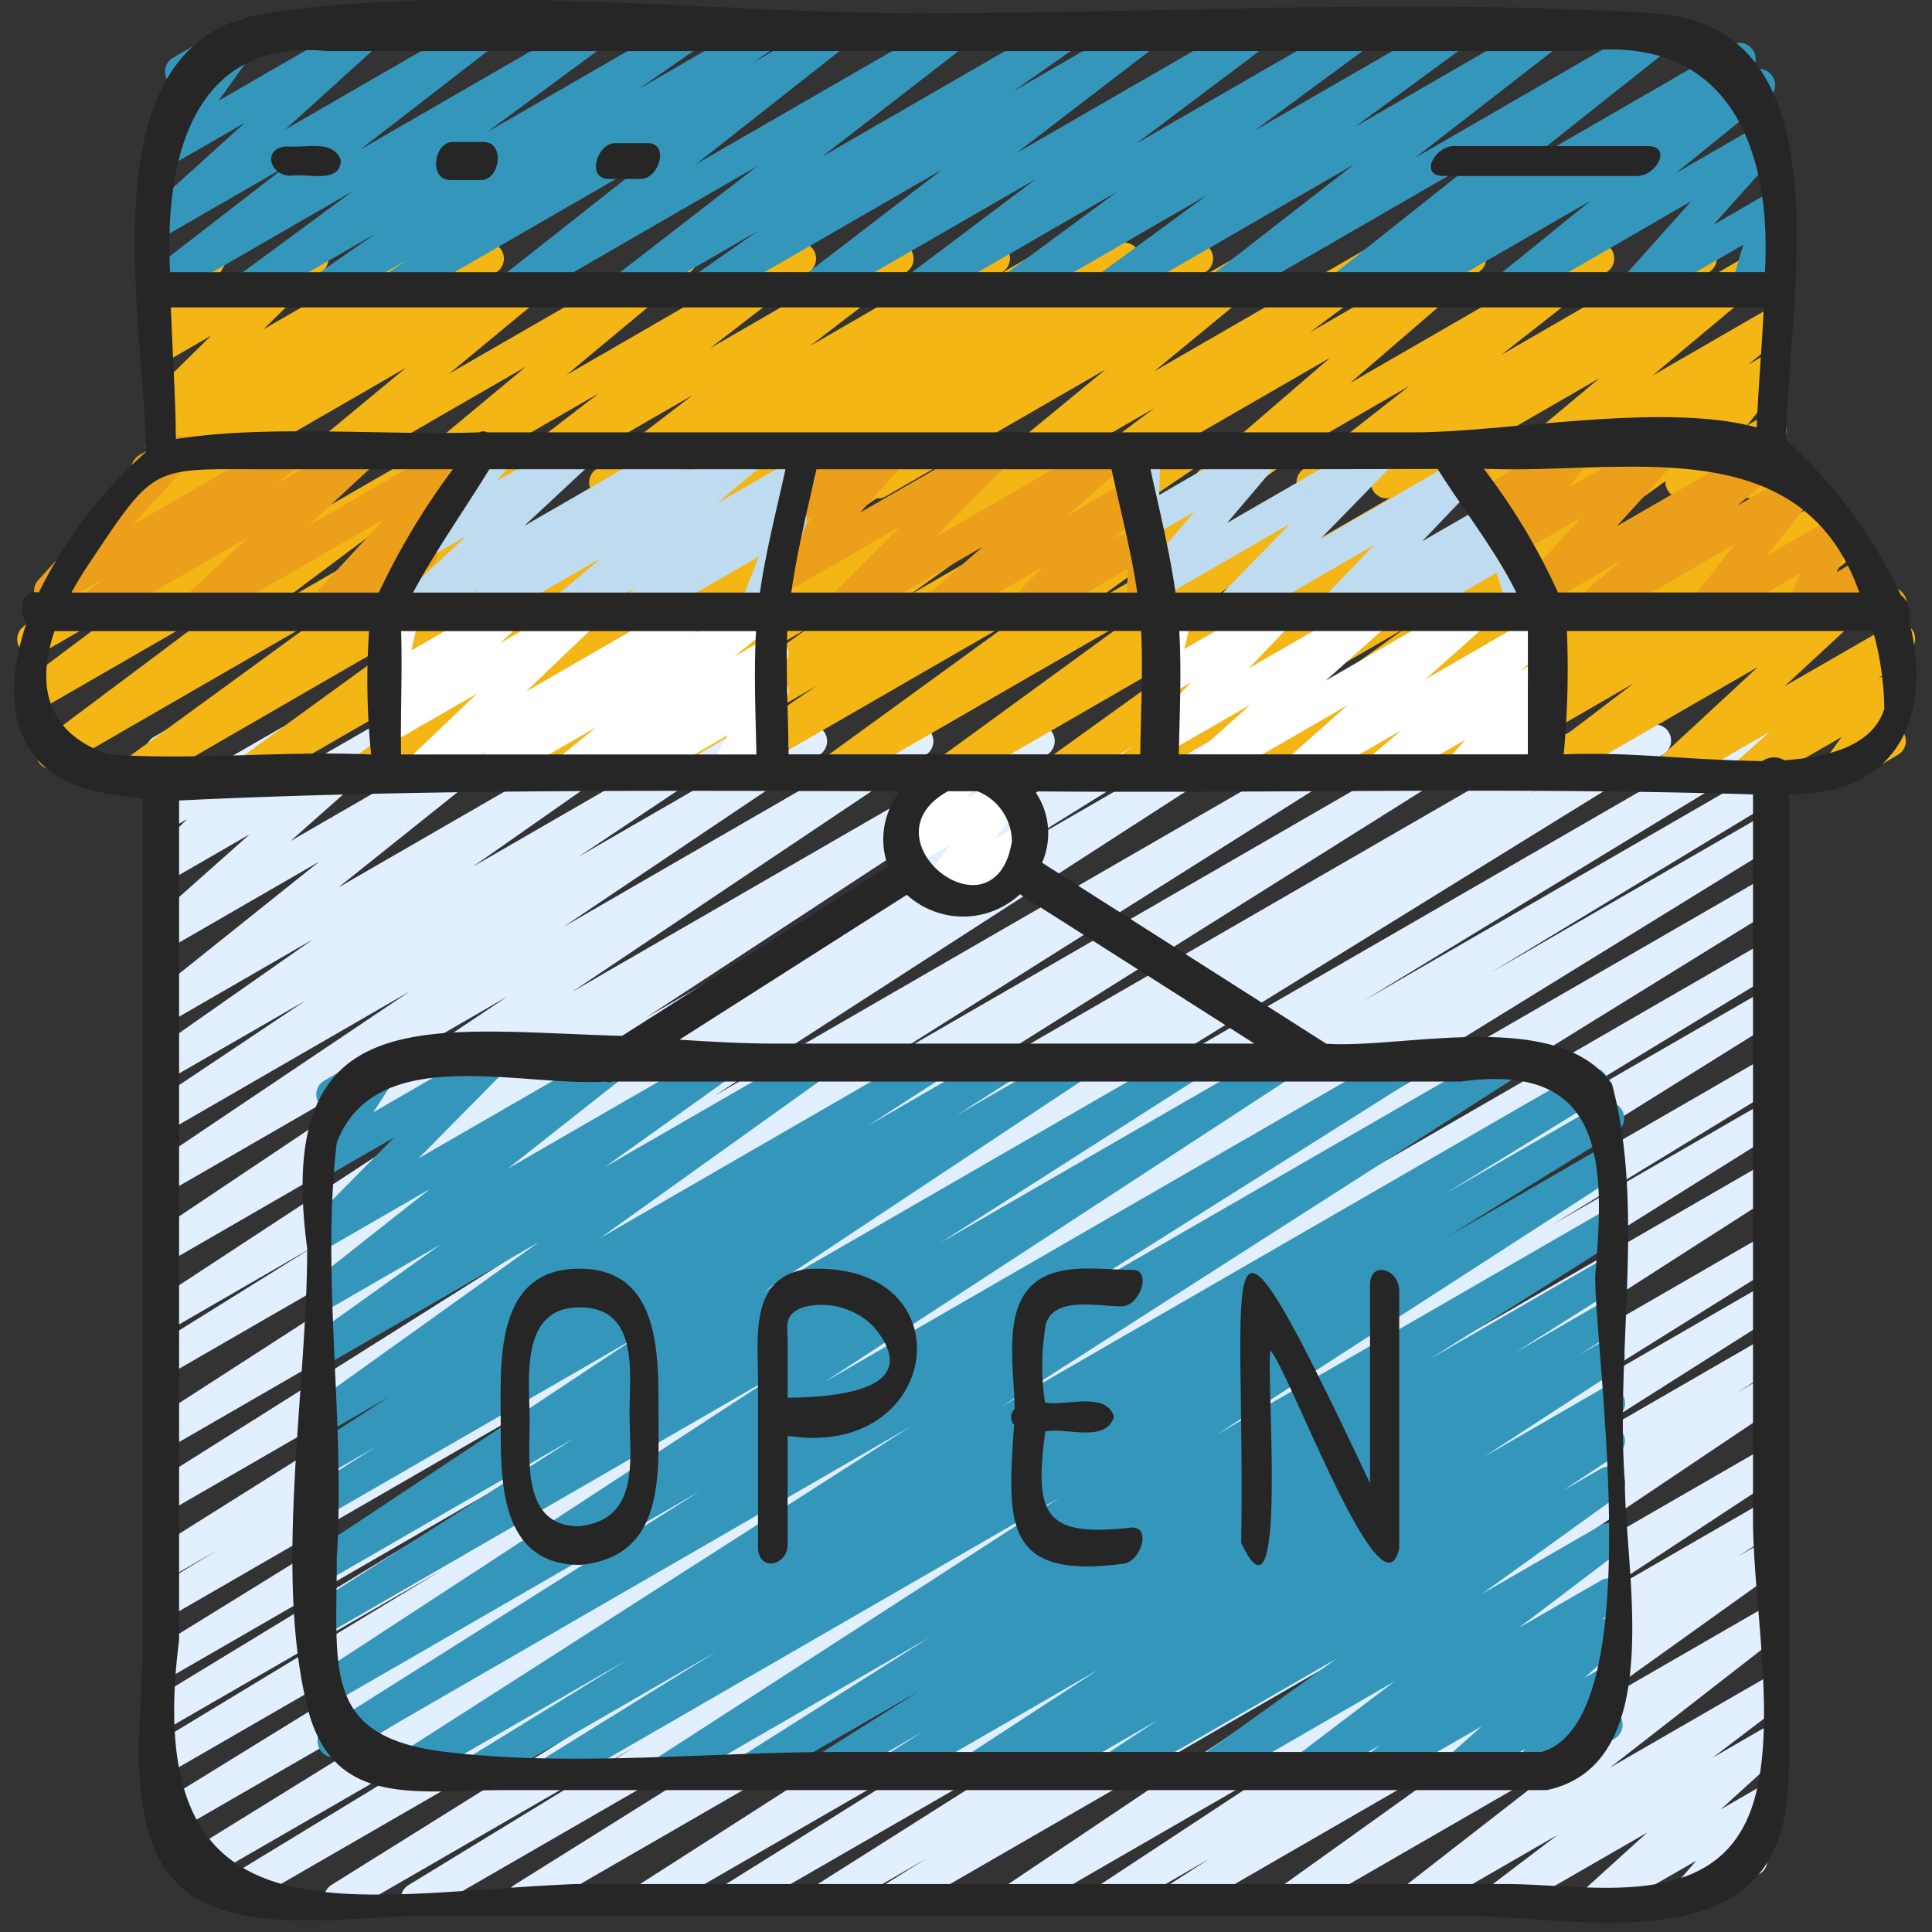
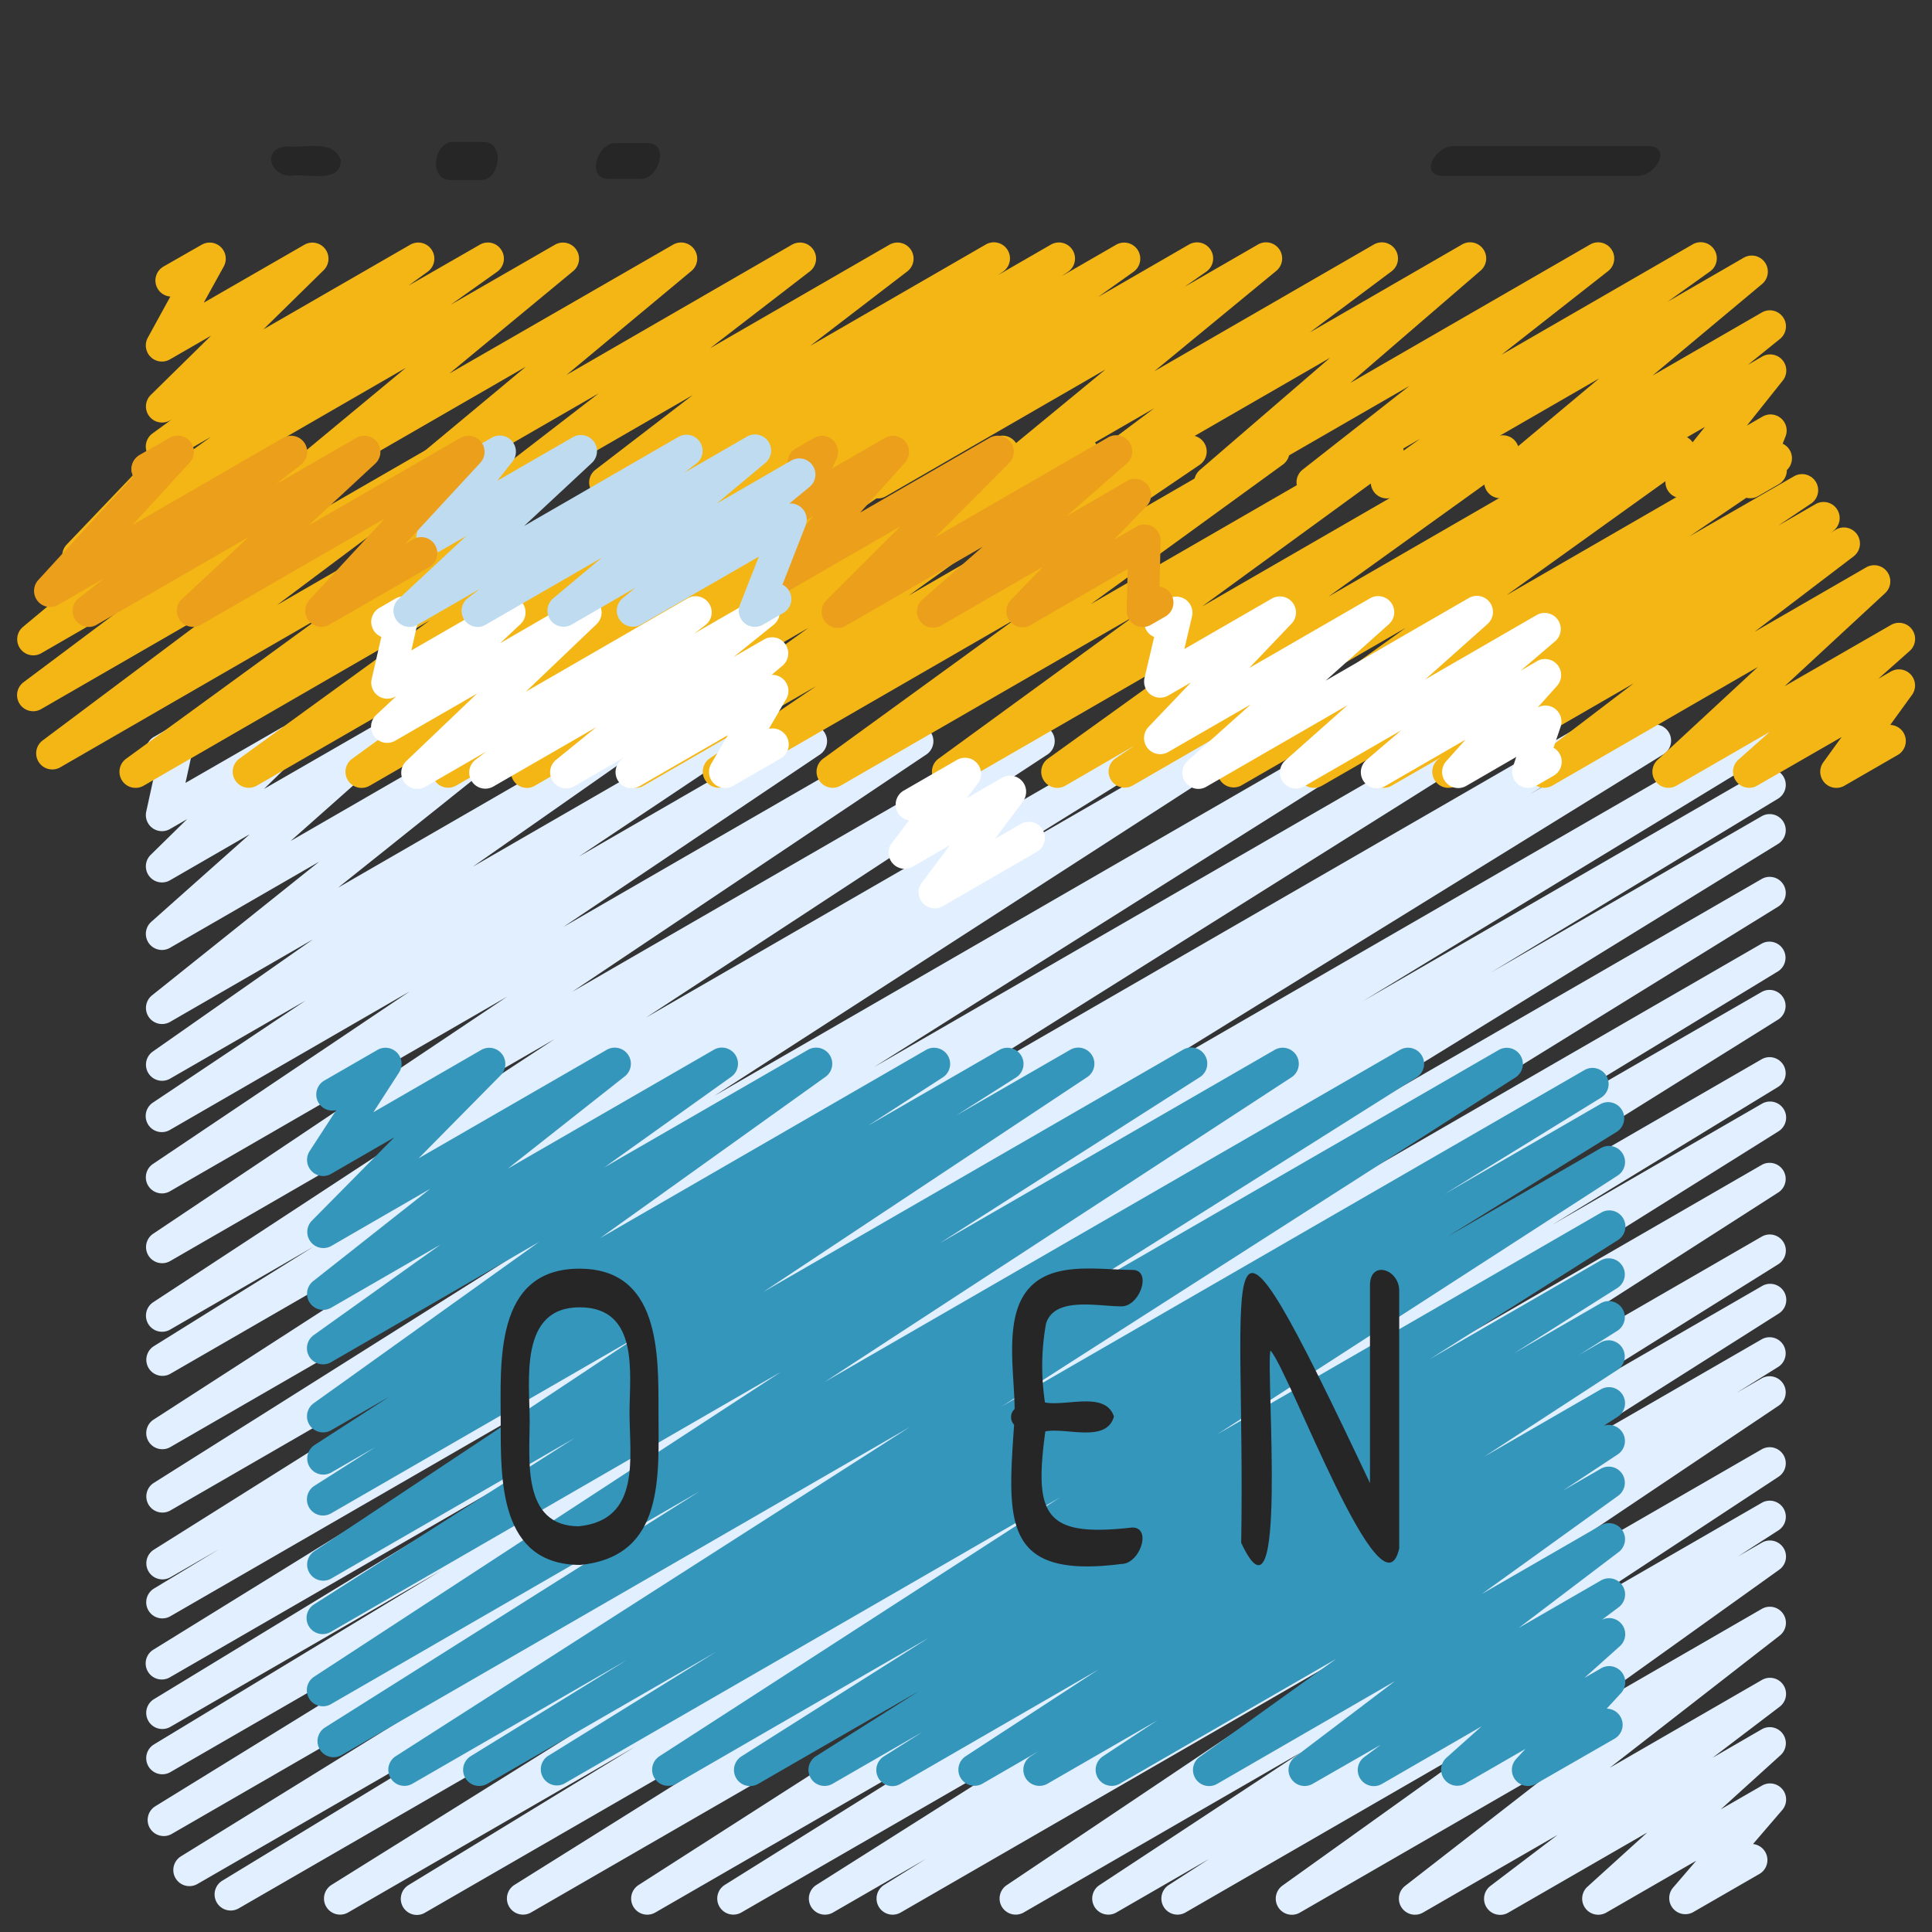
<svg xmlns="http://www.w3.org/2000/svg" id="icons" viewBox="0 0 60 60" width="512" height="512">
  <rect x="0" y="0" width="60" height="60" fill="#333333" stroke="none" />
  <path d="M12.948,59.47a.5.5,0,0,1-.261-.927l7.042-4.3L10.8,59.4a.5.5,0,0,1-.515-.856L30.189,46.114,7.4,59.274a.5.5,0,0,1-.51-.859l10.889-6.628L6.128,58.511a.5.5,0,0,1-.513-.858L26.578,44.689,5.331,56.956a.5.5,0,0,1-.513-.858L25.086,43.606,5.28,55.041a.5.5,0,0,1-.509-.86l8.938-5.412L5.28,53.635a.5.5,0,0,1-.509-.86l12.587-7.66L5.28,52.088a.5.5,0,0,1-.512-.859L22.789,40.091,5.28,50.2a.5.5,0,0,1-.509-.86L6.8,48.114l-1.517.875a.5.5,0,0,1-.515-.856L22.8,36.8,5.28,46.915a.5.5,0,0,1-.516-.855l15.411-9.712L5.28,44.946a.5.5,0,0,1-.521-.852l16.42-10.6L5.28,42.67a.5.5,0,0,1-.513-.857l4.978-3.1L5.28,41.294a.5.5,0,0,1-.524-.851l12.465-8.171L5.28,39.166a.5.5,0,0,1-.528-.848l11-7.367L5.28,36.995a.5.5,0,0,1-.529-.848l7.974-5.358-7.445,4.3a.5.5,0,0,1-.528-.849l4.739-3.167L5.28,33.5a.5.5,0,0,1-.537-.842l4.978-3.486L5.28,31.737a.5.5,0,0,1-.562-.823L9.91,26.762,5.28,29.435a.5.5,0,0,1-.582-.807l3.057-2.719L5.28,27.338a.5.5,0,0,1-.6-.79l1.131-1.109-.532.307a.5.5,0,0,1-.738-.539l.311-1.421a.5.5,0,0,1-.073-.9l.5-.289a.5.5,0,0,1,.739.539l-.258,1.178L8.738,22.6a.5.5,0,0,1,.6.79L8.2,24.5l3.3-1.9a.5.5,0,0,1,.582.806L9.027,26.117l6.108-3.526a.5.5,0,0,1,.562.823L10.5,27.567l8.624-4.978a.5.5,0,0,1,.537.842l-4.977,3.485,7.5-4.329a.5.5,0,0,1,.529.849L17.979,26.6l6.957-4.016a.5.5,0,0,1,.673.168.5.5,0,0,1-.144.68l-7.971,5.356,10.749-6.206a.5.5,0,0,1,.528.848l-11,7.37,14.237-8.22a.5.5,0,0,1,.524.851L20.065,31.6,35.7,22.579a.5.5,0,0,1,.514.858l-4.969,3.089,6.841-3.949a.5.5,0,0,1,.521.853L22.18,34.035l19.85-11.46a.5.5,0,0,1,.517.856l-15.4,9.707,18.3-10.565a.5.5,0,0,1,.516.857L27.931,34.758,49.039,22.57a.5.5,0,0,1,.509.861L47.5,24.671l3.641-2.1a.5.5,0,0,1,.512.859L33.631,34.565l20.781-12a.5.5,0,0,1,.51.86L42.338,31.085,54.72,23.937a.5.5,0,0,1,.509.86l-8.937,5.411,8.428-4.865a.5.5,0,0,1,.512.858L34.965,38.692l19.755-11.4a.5.5,0,0,1,.512.858L34.258,41.116,54.72,29.3a.5.5,0,0,1,.509.859l-10.87,6.616L54.72,30.8a.5.5,0,0,1,.514.856l-19.92,12.44L54.72,32.89a.5.5,0,0,1,.51.859l-7.036,4.295,6.526-3.768a.5.5,0,0,1,.515.857L40.088,44.619,54.72,36.172a.5.5,0,0,1,.519.853L38.424,47.809,54.72,38.4a.5.5,0,0,1,.514.857l-8.1,5.062,7.582-4.377a.5.5,0,0,1,.517.856L46.472,46.35l8.248-4.762a.5.5,0,0,1,.513.857l-1.314.818.8-.462a.5.5,0,0,1,.528.847l-11.173,7.5L54.72,45.005a.5.5,0,0,1,.524.85l-6.289,4.139,5.765-3.327a.5.5,0,0,1,.52.853l-1.266.817.746-.431a.5.5,0,0,1,.541.839L48.73,53.419l5.99-3.457a.5.5,0,0,1,.556.827L49.992,54.9l4.728-2.729a.5.5,0,0,1,.552.831l-2.085,1.585L54.72,53.7a.5.5,0,0,1,.586.8L53.441,56.19l1.279-.737a.5.5,0,0,1,.629.759l-.908,1.056a.5.5,0,0,1,.2.929L52.589,59.38a.5.5,0,0,1-.629-.759l.717-.834-2.8,1.615a.5.5,0,0,1-.586-.8l1.865-1.691L46.84,59.4a.5.5,0,0,1-.553-.831l2.086-1.585L44.187,59.4a.5.5,0,0,1-.556-.827l5.285-4.108L40.366,59.4a.5.5,0,0,1-.541-.839l6.529-4.673L36.806,59.4a.5.5,0,0,1-.521-.852l1.266-.817L34.659,59.4a.5.5,0,0,1-.524-.85l6.284-4.136L31.781,59.4a.5.5,0,0,1-.528-.847l11.175-7.5L27.963,59.4a.5.5,0,0,1-.514-.857l1.312-.816-2.9,1.673a.5.5,0,0,1-.517-.855L34.106,53,23.013,59.4a.5.5,0,0,1-.515-.856l8.1-5.063L20.342,59.4a.5.5,0,0,1-.52-.853L36.64,47.765,16.481,59.4a.5.5,0,0,1-.515-.856L31.114,49.06,13.2,59.4A.5.5,0,0,1,12.948,59.47Z" fill="#e1efff" />
  <path d="M5.409,15.5a.5.5,0,0,1-.291-.906l1.433-1.027L5.278,14.3a.5.5,0,0,1-.546-.836l.6-.437-.052.03a.5.5,0,0,1-.6-.789l1.875-1.843-1.278.737a.5.5,0,0,1-.687-.674l.7-1.278a.5.5,0,0,1-.211-.933L6.263,7.6a.5.5,0,0,1,.687.674L6.328,9.4,9.454,7.6a.5.5,0,0,1,.6.789L8.181,10.228,12.739,7.6a.5.5,0,0,1,.546.836l-.6.436L14.9,7.6a.494.494,0,0,1,.669.162.5.5,0,0,1-.128.677L14,9.462,17.234,7.6a.5.5,0,0,1,.57.817L13.956,11.6,20.9,7.6a.5.5,0,0,1,.571.817l-3.876,3.226,7-4.044a.5.5,0,0,1,.555.829l-3.095,2.385,5.568-3.214a.5.5,0,0,1,.555.829l-3.017,2.314,5.445-3.144a.5.5,0,0,1,.536.844l-.153.105,1.645-.949a.5.5,0,0,1,.535.844l-.2.135,1.7-.98a.5.5,0,0,1,.539.84L34.1,9.225l2.829-1.633a.5.5,0,0,1,.537.842l-.675.473,2.281-1.316a.5.5,0,0,1,.568.818l-3.788,3.118,6.818-3.936a.5.5,0,0,1,.549.833l-2.542,1.9L45.409,7.59a.5.5,0,0,1,.576.811l-4.049,3.49,7.45-4.3a.5.5,0,0,1,.558.826l-3.314,2.6,5.934-3.426a.5.5,0,0,1,.541.84l-1.314.938L54.15,8.005a.5.5,0,0,1,.572.816l-3.4,2.842,3.4-1.963a.5.5,0,0,1,.563.821l-1,.807.441-.255a.5.5,0,0,1,.641.744l-1.115,1.4.484-.279a.5.5,0,0,1,.715.617l-.237.6a.493.493,0,0,1,.211.2.5.5,0,0,1-.183.682l-.64.37a.5.5,0,0,1-.714-.616L54,14.521l-1.53.883a.5.5,0,0,1-.641-.744l1.116-1.4-3.718,2.146a.5.5,0,0,1-.564-.821l1-.807-2.821,1.629a.5.5,0,0,1-.571-.816l3.394-2.84L43.324,15.41a.5.5,0,0,1-.541-.84l1.322-.944-3.091,1.785a.5.5,0,0,1-.559-.826l3.316-2.6-5.938,3.427a.5.5,0,0,1-.576-.811l4.049-3.489-7.452,4.3a.5.5,0,0,1-.549-.833l2.54-1.9-4.736,2.733a.5.5,0,0,1-.567-.818l3.788-3.118-6.821,3.938a.5.5,0,0,1-.537-.842l.675-.474-2.284,1.318a.5.5,0,0,1-.539-.84l1.117-.794-2.832,1.635a.5.5,0,0,1-.535-.844l.2-.139-1.7.984a.5.5,0,0,1-.535-.844l.142-.1-1.635.944a.5.5,0,0,1-.555-.829l3.022-2.318-5.453,3.148A.5.5,0,0,1,15.5,14.6l3.094-2.384-5.569,3.215a.5.5,0,0,1-.57-.818l3.875-3.224L9.324,15.431a.5.5,0,0,1-.569-.818l3.849-3.19-6.945,4.01A.491.491,0,0,1,5.409,15.5Z" fill="#f4b615" />
-   <path d="M7.644,9.5a.5.5,0,0,1-.3-.9l3.606-2.658L5.28,9.212a.5.5,0,0,1-.555-.828L8.891,5.159,5.28,7.243a.5.5,0,0,1-.585-.8L7.6,3.816,5.28,5.152a.5.5,0,0,1-.656-.723L5.9,2.645l-.042.023a.5.5,0,0,1-.5-.865L7.411.62a.5.5,0,0,1,.656.724L6.788,3.128,11.171.6a.5.5,0,0,1,.585.8l-2.9,2.623L14.792.6a.5.5,0,0,1,.556.828L11.182,4.65,18.2.6a.5.5,0,0,1,.547.835l-3.608,2.66L21.2.6a.5.5,0,0,1,.536.842L19.843,2.76,23.588.6a.5.5,0,0,1,.532.845l-.737.5L25.72.6a.5.5,0,0,1,.559.825L21.615,5.1l7.8-4.5a.5.5,0,0,1,.556.828L25.534,4.863,32.923.6a.5.5,0,0,1,.537.841l-2,1.4L35.346.6a.5.5,0,0,1,.554.829L31.574,4.748,38.764.6a.5.5,0,0,1,.55.832L35.3,4.45,41.976.6a.5.5,0,0,1,.546.835L38.958,4.058,44.951.6a.5.5,0,0,1,.545.836l-3.43,2.511L47.866.6a.5.5,0,0,1,.557.827L43.947,4.9,51.4.6a.5.5,0,0,1,.561.824l-4.7,3.731L53.771,1.4a.5.5,0,0,1,.535.844l-.061.041.138-.079a.5.5,0,0,1,.564.821l-2.9,2.348,2.672-1.542a.5.5,0,0,1,.623.766L53.213,6.981,54.735,6.1a.5.5,0,0,1,.729.577l-.412,1.361a.5.5,0,0,1,.2.93L54.5,9.4a.5.5,0,0,1-.728-.577L54.141,7.6,51.014,9.4a.5.5,0,0,1-.623-.765l2.131-2.387L47.059,9.407a.5.5,0,0,1-.565-.821l2.9-2.349L43.9,9.409a.5.5,0,0,1-.534-.845l.051-.034-1.526.881a.5.5,0,0,1-.561-.824l4.7-3.733-7.9,4.559a.5.5,0,0,1-.557-.827l4.476-3.478L34.592,9.415a.5.5,0,0,1-.545-.836l3.429-2.512-5.8,3.35a.5.5,0,0,1-.547-.835L34.69,5.958,28.7,9.419a.5.5,0,0,1-.55-.832l4.011-3.02L25.48,9.421a.5.5,0,0,1-.554-.829L29.253,5.27,22.059,9.423a.5.5,0,0,1-.538-.842l2.006-1.4L19.633,9.424a.5.5,0,0,1-.556-.828l4.441-3.437L16.126,9.426a.5.5,0,0,1-.56-.825l4.663-3.679L12.423,9.429a.5.5,0,0,1-.532-.846l.743-.507L10.288,9.43a.5.5,0,0,1-.536-.843l1.89-1.319L7.894,9.431A.494.494,0,0,1,7.644,9.5Z" fill="#3596bc" />
  <path d="M16.367,24.47a.5.5,0,0,1-.279-.915L18.84,21.7l-4.678,2.7a.5.5,0,0,1-.532-.845l3.7-2.531L11.483,24.4a.5.5,0,0,1-.544-.838l5.921-4.292L7.974,24.4a.5.5,0,0,1-.544-.837l5.924-4.3L4.462,24.4a.5.5,0,0,1-.545-.837L9.962,19.16,1.868,23.832A.5.5,0,0,1,1.318,23l5.814-4.355L1.28,22.021a.5.5,0,0,1-.55-.833l3.394-2.542L1.28,20.288a.5.5,0,0,1-.57-.816l2.51-2.091-.537.309a.5.5,0,0,1-.612-.778l2.054-2.15a.5.5,0,0,1,.21-.629l.93-.536a.5.5,0,0,1,.611.779l-.673.705L7.773,13.6a.5.5,0,0,1,.571.816L5.832,16.506l5.041-2.91a.5.5,0,0,1,.55.833L8.03,16.97,13.875,13.6a.5.5,0,0,1,.55.833L8.609,18.786,17.6,13.6a.5.5,0,0,1,.544.837l-6.043,4.4,9.082-5.243a.5.5,0,0,1,.544.837l-5.924,4.3L24.7,13.593a.5.5,0,0,1,.544.838L19.32,18.724l8.89-5.132a.5.5,0,0,1,.532.846l-3.7,2.53,5.848-3.376a.5.5,0,0,1,.529.847L28.669,16.29l4.676-2.7a.5.5,0,0,1,.542.839l-5.661,4.063,8.494-4.9a.5.5,0,0,1,.531.847l-3.313,2.249,5.363-3.1a.5.5,0,0,1,.544.837l-5.971,4.337,8.965-5.175a.5.5,0,0,1,.545.837l-6.051,4.409,9.09-5.247a.5.5,0,0,1,.542.839l-5.71,4.105,8.566-4.945a.5.5,0,0,1,.525.851l-.609.4,2.166-1.25a.5.5,0,0,1,.542.839l-5.656,4.058L54.9,13.8a.5.5,0,0,1,.532.846l-2.965,2.012L55.7,14.8a.5.5,0,0,1,.53.848l-1.01.679,1.165-.672a.5.5,0,0,1,.53.847l-.062.042.167-.1a.5.5,0,0,1,.552.83L54.49,19.621l3.464-2a.5.5,0,0,1,.59.8l-3.119,2.888,3.3-1.9a.5.5,0,0,1,.582.807l-.971.861.389-.223a.5.5,0,0,1,.655.725l-.677.934a.5.5,0,0,1,.235.932l-1.659.957a.5.5,0,0,1-.621-.1.5.5,0,0,1-.034-.628l.568-.784L54.568,24.4a.5.5,0,0,1-.582-.806l.973-.864L52.065,24.4a.5.5,0,0,1-.589-.8l3.118-2.887L48.207,24.4a.5.5,0,0,1-.553-.83l3.078-2.345L45.23,24.4a.5.5,0,0,1-.673-.167.5.5,0,0,1,.143-.679l.065-.044-1.543.89a.5.5,0,0,1-.53-.847l1-.672L41.058,24.4a.5.5,0,0,1-.532-.846L43.5,21.539,38.538,24.4A.5.5,0,0,1,38,23.563L43.653,19.5l-8.485,4.9a.5.5,0,0,1-.524-.85l.6-.4L33.087,24.4a.5.5,0,0,1-.542-.839l5.711-4.106L29.689,24.4a.5.5,0,0,1-.544-.837l6.051-4.41L26.106,24.4a.5.5,0,0,1-.544-.837l5.97-4.336L22.57,24.4a.5.5,0,0,1-.531-.846l3.309-2.246L19.99,24.4a.5.5,0,0,1-.542-.839l5.66-4.063-8.491,4.9A.5.5,0,0,1,16.367,24.47Z" fill="#f4b615" />
  <path d="M12.961,24.5a.5.5,0,0,1-.345-.862l2.2-2.1L12.28,23a.5.5,0,0,1-.592-.8l.624-.585-.032.018a.5.5,0,0,1-.737-.545l.3-1.31a.491.491,0,0,1-.247-.215.5.5,0,0,1,.182-.682l.5-.29a.5.5,0,0,1,.738.545L12.775,20.2l2.789-1.609a.5.5,0,0,1,.592.8l-.623.585,2.4-1.388a.5.5,0,0,1,.595.795l-2.2,2.1,5.024-2.9a.5.5,0,0,1,.554.83l-.34.259,1.9-1.094a.5.5,0,0,1,.565.821L22.78,20.406l.948-.547a.5.5,0,0,1,.573.815l-.337.284a.511.511,0,0,1,.375.147.5.5,0,0,1,.077.605l-.539.925a.509.509,0,0,1,.551.236.5.5,0,0,1-.183.683l-1.477.852a.5.5,0,0,1-.682-.684l.518-.89-2.74,1.582a.5.5,0,0,1-.573-.814l.092-.078-1.554.9a.5.5,0,0,1-.565-.82l1.254-1.019-3.2,1.845a.5.5,0,0,1-.553-.83l.337-.258-1.894,1.094A.489.489,0,0,1,12.961,24.5Z" fill="#fff" />
  <path d="M37.218,24.5a.5.5,0,0,1-.333-.873l1.961-1.752L36.28,23.354a.5.5,0,0,1-.612-.778l1.319-1.383-.707.408a.5.5,0,0,1-.736-.547l.3-1.273a.485.485,0,0,1-.244-.213.5.5,0,0,1,.182-.682l.5-.29a.5.5,0,0,1,.737.547l-.238,1.014L39.5,18.588a.5.5,0,0,1,.612.777l-1.319,1.383,3.756-2.168a.5.5,0,0,1,.583.806l-1.963,1.753,4.446-2.567a.5.5,0,0,1,.582.807L44.263,21.1l3.461-2a.5.5,0,0,1,.575.812l-1.079.922.511-.3a.5.5,0,0,1,.623.767l-.6.671a.5.5,0,0,1,.556.052.5.5,0,0,1,.156.548l-.221.649a.512.512,0,0,1,.188.185.5.5,0,0,1-.182.684l-.538.311a.5.5,0,0,1-.725-.593l.1-.3-1.554.9a.5.5,0,0,1-.622-.766l.6-.67-2.5,1.443a.5.5,0,0,1-.576-.812l1.083-.924L40.5,24.422a.5.5,0,0,1-.582-.807L41.851,21.9,37.468,24.43A.489.489,0,0,1,37.218,24.5Z" fill="#fff" />
-   <path d="M49.27,19.482a.5.5,0,0,1-.322-.882l1.423-1.2L47.918,18.82a.5.5,0,0,1-.619-.769l1.807-1.981L47,17.287a.5.5,0,0,1-.644-.739l.629-.81-.679.392a.5.5,0,0,1-.729-.289l-.33-1.1a.5.5,0,0,1-.313-.928L45.3,13.6a.5.5,0,0,1,.434-.033.5.5,0,0,1,.294.322l.32,1.062L48.7,13.593a.5.5,0,0,1,.645.739l-.63.81L51.4,13.59a.5.5,0,0,1,.619.769l-1.808,1.982,4.6-2.653a.5.5,0,0,1,.571.816L53.959,15.7l1.681-.97a.5.5,0,0,1,.642.742l-1.4,1.774,1.894-1.094a.5.5,0,0,1,.706.639l-.44.976.7-.406a.5.5,0,0,1,.732.3l.163.589a.512.512,0,0,1,.513.244.5.5,0,0,1-.183.684l-.4.229a.513.513,0,0,1-.439.03.5.5,0,0,1-.292-.33l-.154-.556-1.488.858a.5.5,0,0,1-.706-.638l.441-.976-2.8,1.619a.5.5,0,0,1-.643-.742l1.4-1.774-4.366,2.52A.5.5,0,0,1,49.27,19.482Z" fill="#ec9f1b" />
-   <path d="M38.108,19.49a.5.5,0,0,1-.358-.849l2.32-2.378L36.1,18.552a.5.5,0,0,1-.63-.757L37.083,15.9l-1.353.781a.5.5,0,0,1-.75-.446l.039-1.454a.5.5,0,0,1-.18-.928l.449-.259a.5.5,0,0,1,.75.445L36,15.372l3.084-1.781a.5.5,0,0,1,.631.757L38.108,16.24l4.6-2.654a.5.5,0,0,1,.608.782L41,16.745l4.178-2.412a.5.5,0,0,1,.612.777l-1.623,1.7,1.856-1.071a.5.5,0,0,1,.6.789l-.068.067a.5.5,0,0,1,.715.3l.391,1.338a.5.5,0,0,1,.386.914L47.6,19.4a.5.5,0,0,1-.73-.292l-.387-1.323-2.812,1.623a.5.5,0,0,1-.6-.789l.069-.066-1.49.859a.5.5,0,0,1-.612-.777l1.622-1.7-4.3,2.485A.489.489,0,0,1,38.108,19.49Z" fill="#bfdbf0" />
  <path d="M26.016,19.5a.5.5,0,0,1-.354-.854l2.3-2.3-3.464,2a.5.5,0,0,1-.622-.767l1.39-1.551-.344.2a.5.5,0,0,1-.7-.651l.406-.839a.511.511,0,0,1-.1-.126.5.5,0,0,1,.183-.682l.567-.328a.5.5,0,0,1,.7.65l-.144.3,1.647-.951a.5.5,0,0,1,.623.766l-1.39,1.551,4.028-2.325a.5.5,0,0,1,.6.786l-2.3,2.306,5.37-3.1a.5.5,0,0,1,.58.809l-1.866,1.636L35,14.937a.5.5,0,0,1,.608.781L34.6,16.756l.694-.4a.5.5,0,0,1,.75.446l-.035,1.415a.5.5,0,0,1,.183.929l-.452.26a.5.5,0,0,1-.75-.446l.032-1.292L32,19.415a.5.5,0,0,1-.608-.781L32.394,17.6l-3.165,1.826a.5.5,0,0,1-.58-.809l1.867-1.636-4.25,2.454A.491.491,0,0,1,26.016,19.5Z" fill="#ec9f1b" />
  <path d="M14.835,19.47a.5.5,0,0,1-.3-.9l.37-.283L12.973,19.4a.5.5,0,0,1-.591-.8l2.1-1.956-.8.462a.5.5,0,0,1-.643-.742l1.29-1.634-.008-.012a.5.5,0,0,1,.184-.683l.769-.443a.5.5,0,0,1,.642.742l-.476.6,2.346-1.354a.5.5,0,0,1,.591.8l-2.1,1.955,4.792-2.767a.5.5,0,0,1,.554.83l-.375.286,1.947-1.123a.5.5,0,0,1,.571.817l-1.513,1.264,2.323-1.34a.5.5,0,0,1,.567.819l-.631.517a.49.49,0,0,1,.367.119.5.5,0,0,1,.139.562L24.3,18.156a.5.5,0,0,1,.026.88l-.634.366a.5.5,0,0,1-.714-.616l.589-1.5L19.9,19.4a.5.5,0,0,1-.566-.819l.4-.33L17.748,19.4a.5.5,0,0,1-.57-.816l1.512-1.265L15.085,19.4A.493.493,0,0,1,14.835,19.47Z" fill="#bfdbf0" />
  <path d="M2.757,19.47a.5.5,0,0,1-.309-.894l.777-.61-1.416.817a.5.5,0,0,1-.62-.77l2.95-3.221a.5.5,0,0,1,.2-.659l.93-.536a.5.5,0,0,1,.619.771L4.119,16.3l4.672-2.7a.5.5,0,0,1,.559.826l-.781.613L11.063,13.6a.5.5,0,0,1,.59.8L9.581,16.321,14.3,13.6a.5.5,0,0,1,.617.772l-2.329,2.517.225-.13a.5.5,0,1,1,.5.865L10.229,19.4a.5.5,0,0,1-.618-.772l2.328-2.516L6.243,19.4a.5.5,0,0,1-.59-.8l2.074-1.925L3.007,19.4A.493.493,0,0,1,2.757,19.47Z" fill="#ec9f1b" />
  <path d="M27.716,55.47a.5.5,0,0,1-.268-.923l1.2-.759-2.8,1.614a.5.5,0,0,1-.517-.855l3.211-2.029-5,2.884a.5.5,0,0,1-.518-.855l5.831-3.69L20.991,55.4a.5.5,0,0,1-.521-.852l12.448-8.043L17.51,55.4A.5.5,0,0,1,17,54.545l5.247-3.25L15.128,55.4a.5.5,0,0,1-.513-.858l4.854-2.99L12.8,55.4a.5.5,0,0,1-.52-.853L28.257,44.317,10.605,54.508a.5.5,0,0,1-.516-.856l11.645-7.341L10.28,52.923a.5.5,0,0,1-.523-.852L24.262,42.6,10.28,50.676a.5.5,0,0,1-.519-.855l8.085-5.161L10.28,49.027a.5.5,0,0,1-.526-.849L19.813,41.5l-9.533,5.5a.5.5,0,0,1-.518-.855l1.888-1.2-1.37.79a.5.5,0,0,1-.521-.852l2.331-1.507-1.81,1.044a.5.5,0,0,1-.541-.839l7-5.01L10.28,42.305a.5.5,0,0,1-.54-.84l3.941-2.813-3.4,1.963a.5.5,0,0,1-.559-.825l3.636-2.869L10.28,38.7a.5.5,0,0,1-.6-.784l2.562-2.592-1.957,1.13a.494.494,0,0,1-.612-.089.5.5,0,0,1-.057-.616l.827-1.273a.5.5,0,0,1-.373-.917l1.657-.956a.5.5,0,0,1,.669.7l-.8,1.238L14.957,32.6a.5.5,0,0,1,.6.784L13,35.973,18.847,32.6a.5.5,0,0,1,.559.825l-3.635,2.868,6.4-3.693a.5.5,0,0,1,.54.84l-3.941,2.813L25.1,32.6a.5.5,0,0,1,.541.839l-7,5.009L28.769,32.6a.5.5,0,0,1,.521.852l-2.337,1.511L31.048,32.6a.5.5,0,0,1,.518.854L29.69,34.646,33.24,32.6a.5.5,0,0,1,.527.849L23.7,40.126,36.74,32.6a.5.5,0,0,1,.52.854l-8.074,5.154L39.594,32.6a.5.5,0,0,1,.523.851L25.61,42.918,43.486,32.6a.5.5,0,0,1,.517.855L32.352,40.8l14.206-8.2a.5.5,0,0,1,.519.853L31.106,43.68,49.2,33.236a.5.5,0,0,1,.513.859l-4.853,2.989L49.7,34.29a.5.5,0,0,1,.514.857L44.961,38.4l4.759-2.747a.5.5,0,0,1,.521.853L37.8,44.546,49.72,37.662a.5.5,0,0,1,.517.856L44.4,42.21l5.319-3.07a.5.5,0,0,1,.517.855l-3.206,2.026,2.689-1.552a.5.5,0,0,1,.517.855l-1.2.755.678-.391a.5.5,0,0,1,.522.852l-4.145,2.7,3.623-2.092a.5.5,0,0,1,.52.854l-.428.275a.505.505,0,0,1,.583.212.5.5,0,0,1-.15.68l-1.7,1.122,1.171-.676a.5.5,0,0,1,.542.839L46.023,49.5l3.7-2.134a.5.5,0,0,1,.551.831l-3.109,2.36,2.558-1.477a.5.5,0,0,1,.549.833l-.523.391a.5.5,0,0,1,.557.82l-1.1.984.521-.3a.5.5,0,0,1,.617.771l-.447.485a.5.5,0,0,1,.245.933L47.7,55.4a.5.5,0,0,1-.617-.771l.289-.314L45.49,55.4a.5.5,0,0,1-.583-.8l1.105-.986-3.1,1.791a.5.5,0,0,1-.549-.833l.516-.385L40.764,55.4a.5.5,0,0,1-.552-.831l3.109-2.359L37.8,55.4a.5.5,0,0,1-.542-.839l4.236-3.042L34.768,55.4a.5.5,0,0,1-.526-.849l1.7-1.123L32.522,55.4a.5.5,0,0,1-.52-.853l.248-.159L30.5,55.4a.5.5,0,0,1-.522-.851l4.138-2.7L27.966,55.4A.5.5,0,0,1,27.716,55.47Z" fill="#3596bc" />
  <path d="M29.028,28.209a.5.5,0,0,1-.4-.8l.873-1.161-1.156.667a.5.5,0,0,1-.647-.736l.533-.7a.5.5,0,0,1-.167-.925l1.658-.956a.5.5,0,0,1,.646.736l-.35.458,1.1-.637a.5.5,0,0,1,.649.734L30.9,26.05l.819-.472a.5.5,0,0,1,.5.865l-2.941,1.7A.489.489,0,0,1,29.028,28.209Z" fill="#fff" />
-   <path d="M2.954,24.573a10.756,10.756,0,0,0,1.485.22V51.069c0,2.313-.746,6.234,1.48,7.772,1.841,1.272,5.239.649,7.321.649H45.293c2.278,0,5.6.628,7.812-.237,2.641-1.032,2.456-3.531,2.456-5.883v-28.7c3.354.029,4.483-2.4,3.731-5.388a.776.776,0,0,0-.264-.806,15.084,15.084,0,0,0-3.558-4.81C55.519,9.294,57.442.793,51.354.414c-7.529-.469-15.239,0-22.78,0-6.508,0-13.858-.968-20.309,0C2.548,1.271,4.5,9.857,4.531,14.038A14.365,14.365,0,0,0,1.206,18.4c-.523-.1-.664.551-.388.967C.079,21.55.239,23.939,2.954,24.573Zm.406-1.146C1.3,22.711,1.18,21.111,1.691,19.6h9.77a22.609,22.609,0,0,0,.065,3.831C8.836,23.31,6.018,23.622,3.36,23.427Zm21.034-8.854c-.277,1.264-.611,2.552-.794,3.831H12.829c.7-1.312,1.6-2.576,2.368-3.831Zm20.254-.01c.755,1.211,1.795,2.521,2.444,3.841H36.507c-.183-1.28-.5-2.562-.778-3.831Q40.189,14.575,44.648,14.563Zm2.8,6.676v2.188H36.61c.023-1.268.087-2.567.014-3.831H47.45C47.449,20.143,47.45,20.693,47.45,21.239Zm.42,33.171H25.991c-3.944,0-8.212.467-12.132,0-3.846-.457-3.4-2.493-3.4-6.038.271-4.208-.492-8.745,0-12.884,1.2-3.142,5.676-1.725,8.353-1.9a.26.26,0,0,0,.2,0H45.372c4.472-.616,4.482,2.5,4.167,6.038C49.539,42.222,51.252,53.426,47.87,54.41Zm-23.809-22c-.927,0-1.926-.054-2.959-.122l7.063-4.5a2.6,2.6,0,0,0,3.514-.015l7.278,4.636Zm7.365-6.271c-.531,3.184-4.682-.081-1.985-1.566h.919A1.7,1.7,0,0,1,31.426,26.139Zm-6.933-2.712c-.015-1.236-.088-2.679-.041-3.831H35.439c.058,1.17-.007,2.559-.029,3.831Zm10.028-8.854c.274,1.263.612,2.551.8,3.831H24.573c.182-1.28.5-2.564.783-3.831ZM23.48,19.6c-.072,1.265-.015,2.558.011,3.831H12.456c-.023-1.277.042-2.556,0-3.831ZM54.439,56.029c-1.09,3.417-5.034,2.481-7.679,2.481H17.875c-6.969.284-13.56,2.154-12.313-7.579q0-13.035,0-26.072c7.616-.36,14.834-.3,22.391-.286a2.4,2.4,0,0,0-.37,2.334L19.319,32.17c-6-.167-10.821-1.182-9.779,6.6,0,4.349-1.043,10.052.013,14.274.781,3.126,3.436,2.55,6.045,2.55h32.44c3.757-.805,2.425-6.75,2.423-9.569-.3-4.012.633-8.53-.4-12.362-1.705-2.389-6.473-1.084-8.872-1.249l-8.827-5.622a2.262,2.262,0,0,0-.221-2.215c7.441.062,14.853-.135,22.3.094V47.186C54.439,49.709,55.212,53.6,54.439,56.029Zm.975-32.419a.636.636,0,0,0-.688.027c-2.687-.05-3.987-.29-6.164-.21a28.235,28.235,0,0,0,.1-3.831h9.506a9.417,9.417,0,0,1,.351,2.418C58.173,23.115,56.885,23.51,55.414,23.61ZM57.743,18.4H48.384a19.7,19.7,0,0,0-2.307-3.844C50.307,14.754,55.922,13.236,57.743,18.4ZM10.158,1.586H49.2c4.3-.493,5.838,2.754,5.612,6.866H5.281C5.1,4.862,6.023,1.179,10.158,1.586ZM5.307,9.548h49.47c-.062,1.273-.175,2.551-.221,3.727-2.921-.8-7.806.152-10.635.152H15.128a.253.253,0,0,0-.242,0c-2.949.1-6.629-.243-9.424.209C5.452,12.321,5.356,10.933,5.307,9.548ZM2.683,17.63c2.17-3.258,1.968-3.057,5.6-3.057h5.782a22.041,22.041,0,0,0-2.3,3.831H2.218C2.366,18.131,2.524,17.87,2.683,17.63Z" fill="#262626" />
  <path d="M9.085,5.454c.48-.067,1.487.255,1.5-.475-.231-.673-1.132-.366-1.675-.434C8.1,4.6,8.393,5.515,9.085,5.454Z" fill="#262626" />
  <path d="M13.969,5.59h1c.563-.04.713-1.163.062-1.18h-1C13.468,4.45,13.318,5.573,13.969,5.59Z" fill="#262626" />
  <path d="M18.9,5.556h1c.565,0,.906-1.112.21-1.112h-1C18.54,4.444,18.2,5.556,18.9,5.556Z" fill="#262626" />
  <path d="M44.837,5.465h6c.607,0,1.108-.93.326-.93h-6C44.556,4.535,44.055,5.465,44.837,5.465Z" fill="#262626" />
  <path d="M17.977,39.4c-2.649.014-2.427,2.951-2.427,4.775,0,1.792-.046,4.425,2.473,4.425,2.641-.267,2.427-2.778,2.427-4.775C20.45,42.041,20.5,39.388,17.977,39.4Zm0,8c-1.785,0-1.527-2.1-1.527-3.259,0-1.26-.346-3.558,1.573-3.541,1.842.016,1.527,2.085,1.527,3.259C19.55,45.248,19.921,47.2,17.977,47.4Z" fill="#262626" />
  <path d="M42.546,39.914v6.145c-5.065-10.734-3.85-6.872-4,1.855,1.463,3.123.763-5.259.908-5.973.578.6,3.468,8.521,4,6.145v-8C43.454,39.409,42.546,39.125,42.546,39.914Z" fill="#262626" />
  <path d="M32.486,41.1c.273-.844,1.6-.53,2.346-.53.569,0,.957-1.132.336-1.132-1.137,0-2.714-.329-3.4.831-.547.928-.261,2.468-.258,3.491a.339.339,0,0,0-.016.486c-.208,3.025-.35,4.8,3.334,4.324.569,0,.957-1.132.336-1.132-2.7.307-3.062-.342-2.7-2.984.649-.13,1.895.37,2.131-.462-.264-.8-1.491-.306-2.142-.438A7.453,7.453,0,0,1,32.486,41.1Z" fill="#262626" />
-   <path d="M25.084,39.41c-1.809.236-1.544,2.088-1.544,3.448v5.185c0,.783.92.6.92-.086V44.591C29.293,45.345,30.079,39.145,25.084,39.41Zm-.624,4V41.667c0-.512-.137-.847.508-1.077a2.277,2.277,0,0,1,2.173.62C28.787,43.2,25.9,43.39,24.46,43.408Z" fill="#262626" />
</svg>